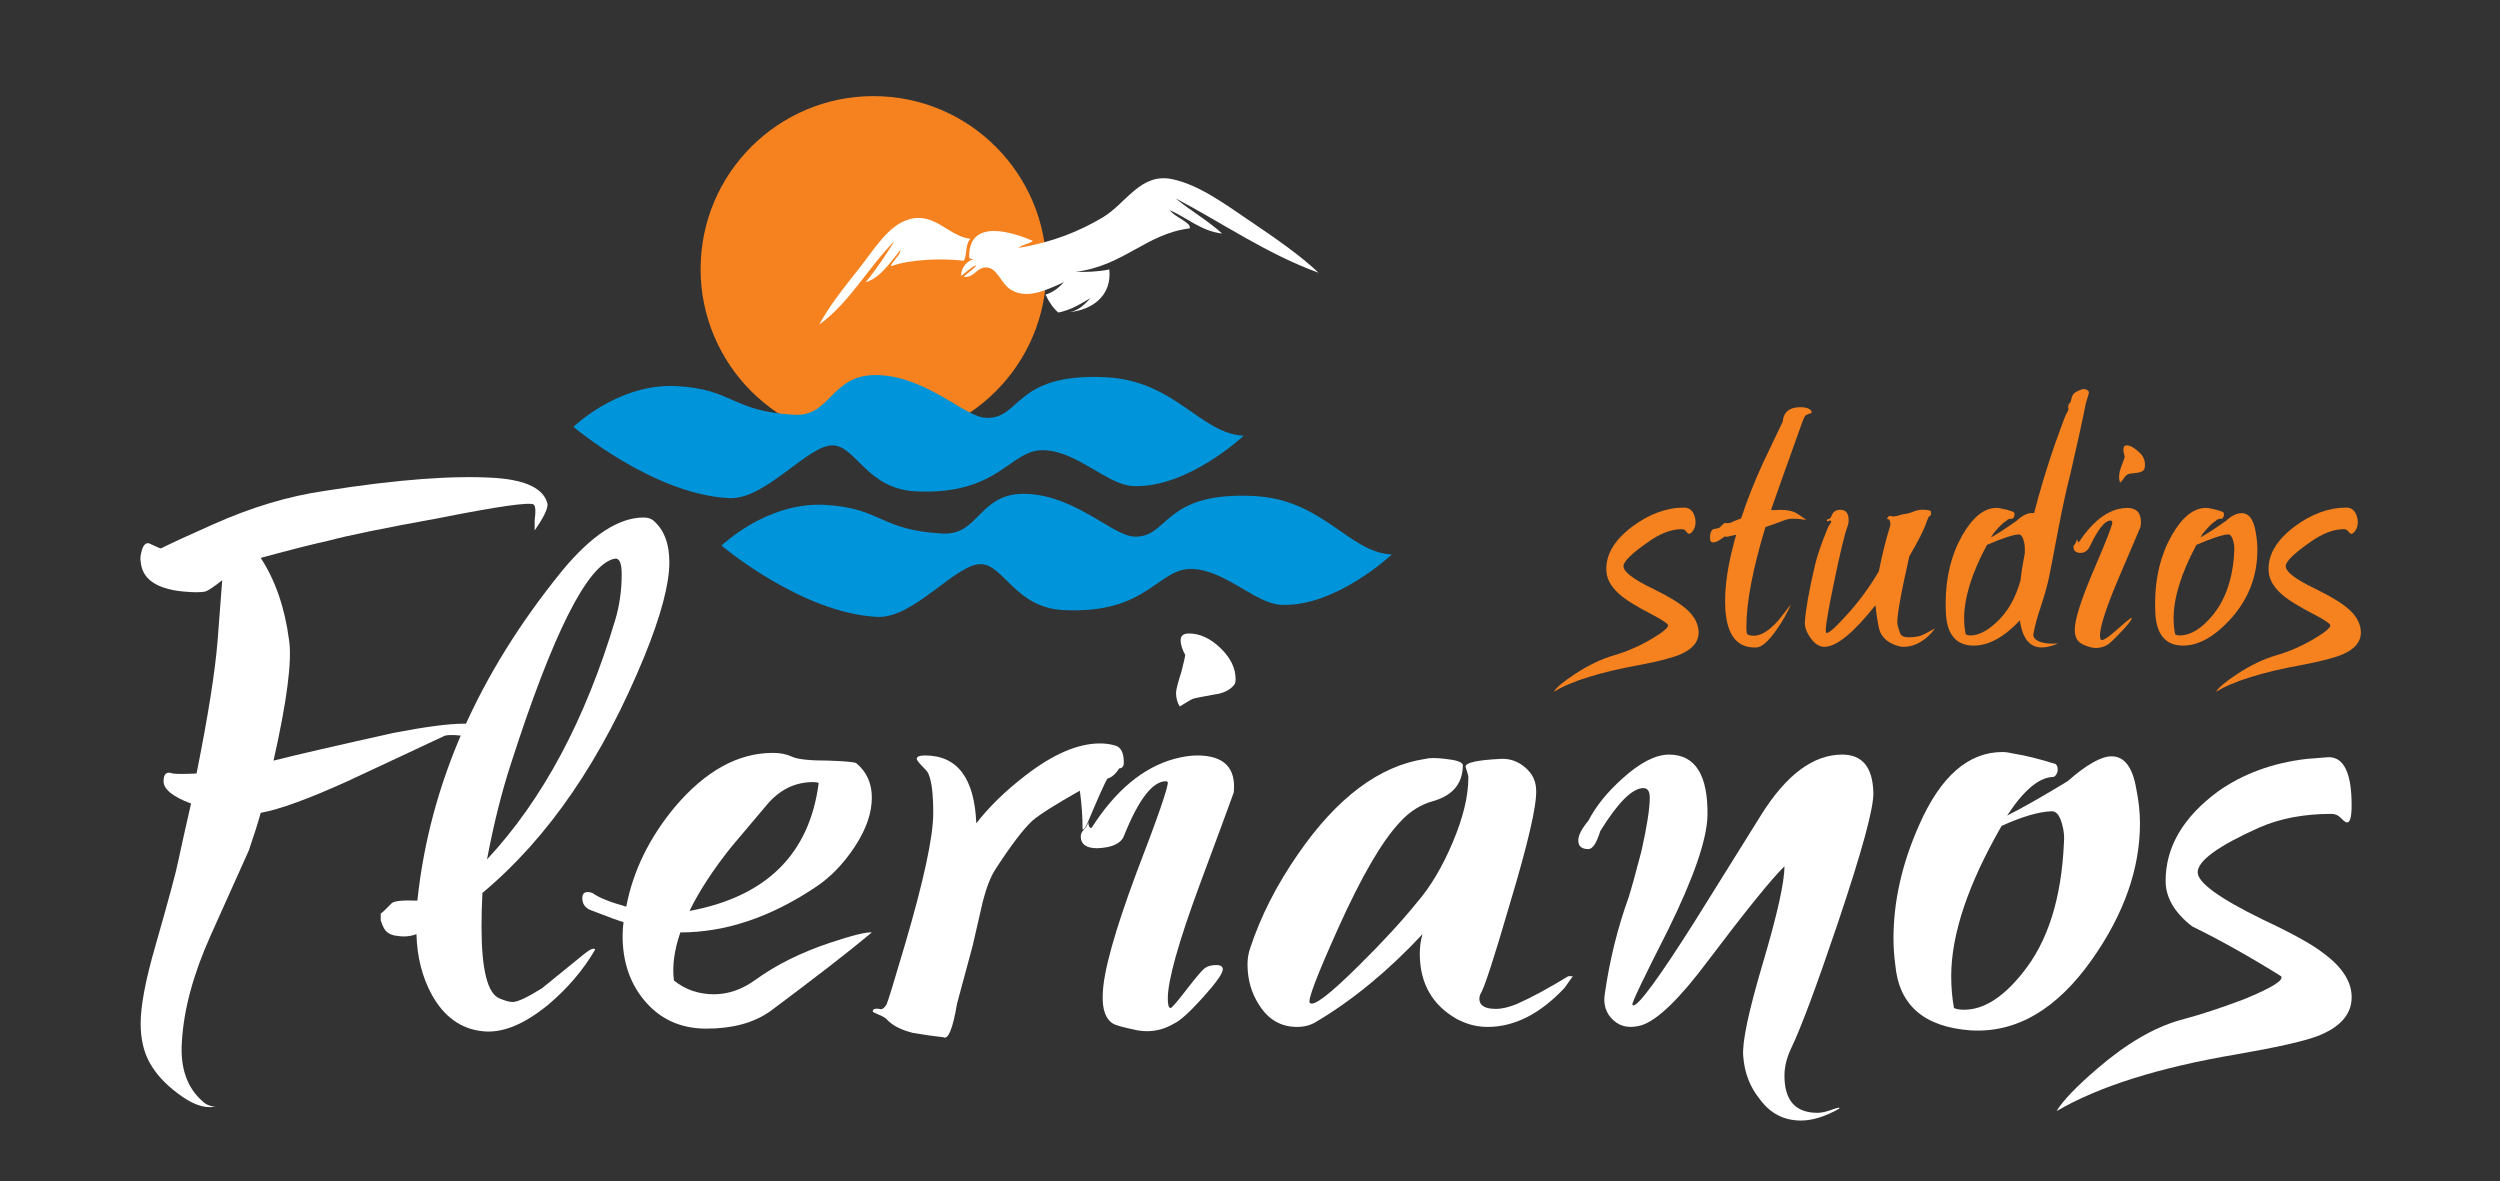
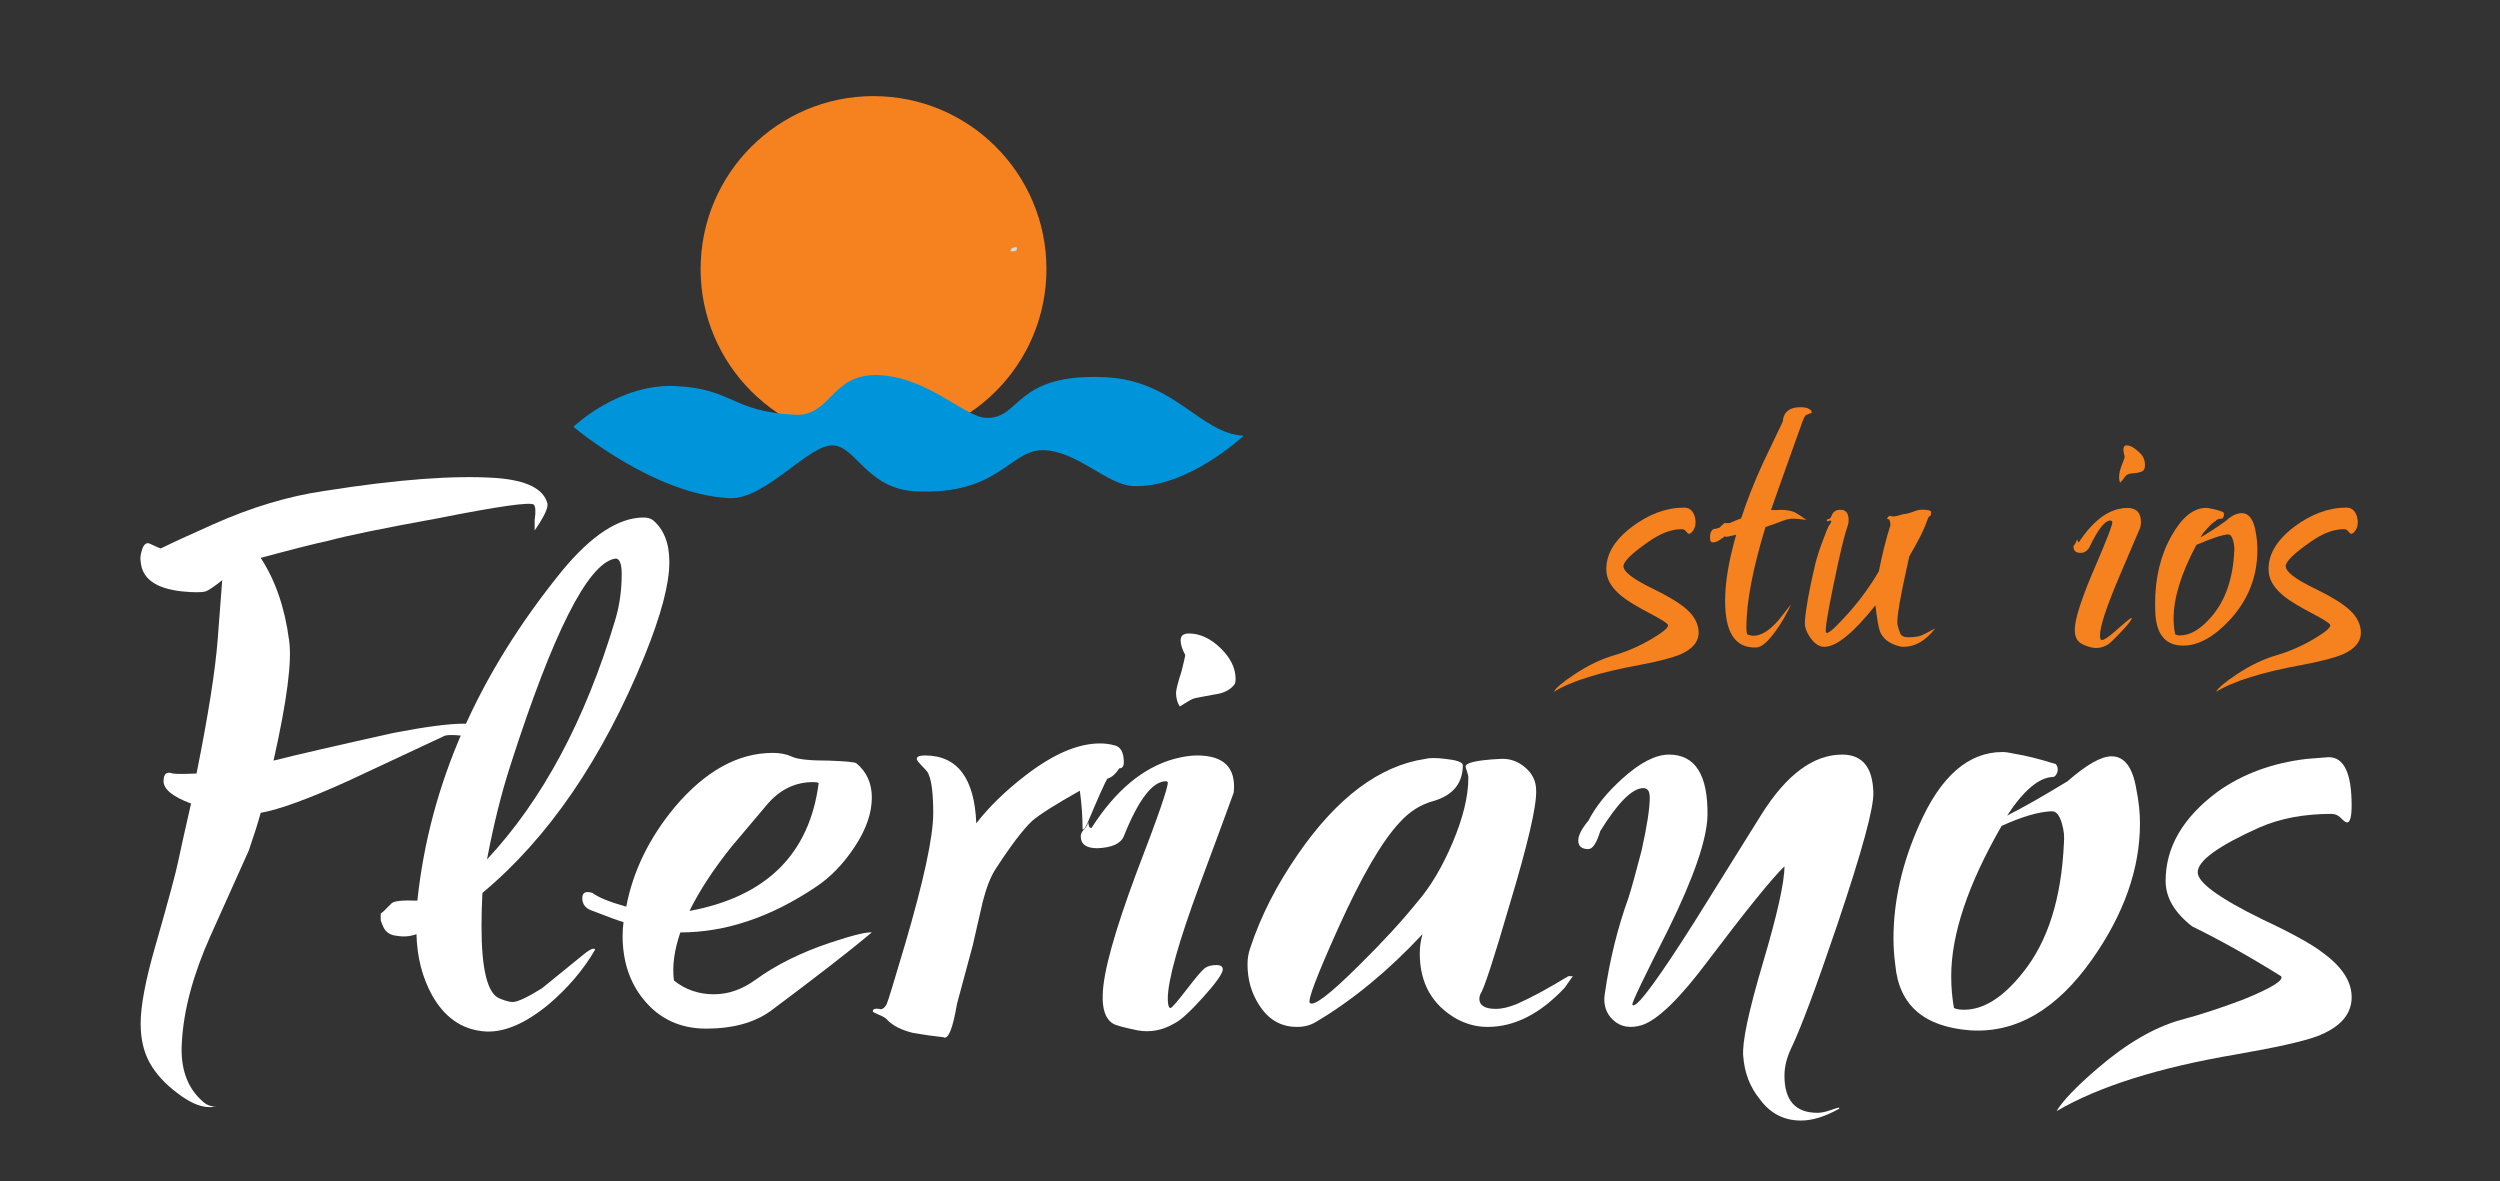
<svg xmlns="http://www.w3.org/2000/svg" xmlns:ns1="http://www.serif.com/" width="100%" height="100%" viewBox="0 0 9449 4465" version="1.1" xml:space="preserve" style="fill-rule:evenodd;clip-rule:evenodd;stroke-linejoin:round;stroke-miterlimit:1.414;">
  <rect x="0" y="0" width="9449" height="4465" fill="#333333" stroke="none" />
  <g id="Layer-1" ns1:id="Layer 1" transform="matrix(4.167,0,0,4.167,0,0)">
    <g transform="matrix(1,0,0,1,262.219,855.609)">
      <path d="M0,-274.791C2.766,-256.091 -1.948,-219.726 -14.129,-165.707C5.818,-170.772 42.101,-179.148 94.746,-190.835C123.549,-196.411 144.886,-199.211 158.742,-199.211C167.053,-199.211 176.195,-198.237 186.168,-196.302L189.493,-194.853C190.038,-190.969 186.441,-188.79 178.688,-188.303C175.364,-187.78 168.157,-187.78 157.08,-188.303C147.651,-189.338 141.834,-189.082 139.626,-187.524L53.191,-147.104C17.726,-131.034 -8.597,-121.44 -25.765,-118.336C-27.985,-110.045 -31.582,-98.65 -36.569,-84.138C-44.334,-67.033 -55.97,-41.113 -71.476,-6.392C-86.994,28.331 -95.578,60.204 -97.24,89.215C-98.902,113.053 -92.539,131.193 -78.125,143.635C-74.8,146.74 -70.372,148.297 -64.827,148.297L-68.151,148.297C-77.579,149.856 -88.656,145.693 -101.396,135.832C-112.485,127.516 -120.796,118.422 -126.329,108.561C-131.874,98.687 -134.64,86.744 -134.64,72.719C-134.64,56.624 -130.211,33.249 -121.342,2.593C-109.161,-39.993 -102.227,-65.706 -100.564,-74.544C-97.798,-87.522 -93.916,-104.932 -88.929,-126.749C-105.551,-132.982 -113.862,-139.727 -113.862,-147.007C-113.862,-153.752 -111.096,-156.089 -105.551,-154.02C-102.227,-153.496 -95.032,-153.496 -83.942,-154.02C-73.423,-206.479 -67.047,-246.741 -64.827,-274.791L-60.671,-329.333C-67.878,-323.611 -72.865,-320.238 -75.631,-319.204C-79.514,-318.157 -86.721,-318.157 -97.24,-319.204C-121.069,-321.797 -133.536,-330.891 -134.64,-346.475C-135.198,-349.067 -134.783,-352.574 -133.393,-356.993C-132.017,-361.4 -129.939,-363.348 -127.16,-362.837C-120.511,-359.72 -116.914,-358.162 -116.355,-358.162C-105.836,-363.348 -90.045,-370.629 -68.982,-379.979C-34.076,-395.562 -0.286,-405.691 32.413,-410.366C97.785,-420.751 149.6,-424.647 187.831,-422.054C215.53,-419.972 231.048,-412.18 234.373,-398.679C234.918,-394.515 231.048,-386.468 222.737,-374.524L222.737,-383.874C223.841,-391.666 223.568,-396.341 221.906,-397.899C218.582,-400.493 189.493,-396.341 134.64,-385.433C85.877,-376.594 52.905,-369.85 35.738,-365.174C23.543,-362.569 3.039,-357.383 -25.765,-349.591C-12.467,-329.333 -3.883,-304.399 0,-274.791" style="fill:white;fill-rule:nonzero;" />
    </g>
    <g transform="matrix(1,0,0,1,441.732,627.301)">
      <path d="M0,152.205C50.412,98.186 89.202,25.724 116.355,-65.183C120.225,-78.161 122.173,-91.931 122.173,-106.48C122.173,-116.864 119.953,-121.539 115.524,-120.504C91.136,-115.306 59.84,-53.228 21.609,65.717C13.298,91.174 6.09,120.003 0,152.205M142.951,-32.458C104.72,61.042 55.685,132.726 -4.155,182.592C-4.714,192.99 -4.986,203.119 -4.986,212.98C-4.986,252.462 0.545,274.279 11.636,278.43C16.622,280.512 20.492,281.546 23.271,281.546C27.699,281.546 36.569,277.396 49.867,269.08C58.178,262.335 70.645,252.206 87.267,238.693C91.695,235.065 94.747,233.239 96.409,233.239C97.513,233.239 98.071,233.506 98.071,234.017C87.539,252.206 73.41,268.825 55.685,283.884C33.517,302.074 13.57,310.109 -4.155,308.038C-23.557,305.956 -38.79,295.06 -49.866,275.314C-58.736,259.218 -63.45,240.775 -63.995,219.993C-69.541,222.075 -75.358,222.598 -81.449,221.55C-87.552,221.039 -91.708,218.434 -93.915,213.759C-94.474,212.725 -95.305,210.643 -96.409,207.526L-96.409,201.292C-95.305,200.781 -91.98,197.664 -86.435,191.942C-84.228,189.873 -76.462,189.094 -63.164,189.605C-52.087,84.162 -8.311,-15.572 68.151,-109.596C94.747,-141.797 119.394,-157.904 142.12,-157.904C145.444,-157.904 148.21,-157.126 150.431,-155.567C160.404,-147.252 165.391,-134.529 165.391,-117.388C165.391,-97.641 157.911,-69.335 142.951,-32.458" style="fill:white;fill-rule:nonzero;" />
    </g>
    <g transform="matrix(1,0,0,1,625.396,789.635)">
      <path d="M0,36.621C69.813,23.643 108.875,-15.06 117.187,-79.475C116.07,-79.986 114.408,-80.254 112.2,-80.254C95.578,-80.254 81.449,-73.242 69.813,-59.217L38.231,-21.817C21.609,-1.035 8.857,18.444 0,36.621M93.084,-103.24C98.071,-100.902 109.148,-99.733 126.329,-99.733C141.289,-99.21 149.6,-98.431 151.262,-97.396C160.677,-89.605 165.391,-79.208 165.391,-66.23C165.391,-52.204 160.261,-37.4 150.015,-21.817C139.756,-6.233 127.991,5.978 114.693,14.804C73.683,42.343 32.686,56.1 -8.311,56.1C-13.856,72.206 -15.791,86.755 -14.128,99.734C-3.701,108.048 8.376,112.201 22.103,112.201C35.271,112.201 47.906,107.793 59.983,98.954C78.644,85.453 101.149,74.288 127.51,65.451C147.821,58.705 160.443,55.589 165.391,56.1C145.587,72.731 114.784,96.617 72.982,127.784C58.126,138.181 38.88,143.367 15.233,143.367C-8.428,143.367 -27.4,134.54 -41.698,116.875C-54.347,101.292 -60.671,82.08 -60.671,59.216C-60.671,55.066 -60.398,50.914 -59.84,46.75C-63.723,45.715 -73.696,42.075 -89.76,35.842C-94.746,33.772 -97.24,30.132 -97.24,24.933C-97.24,21.306 -95.577,19.479 -92.253,19.479C-91.136,19.479 -89.76,19.747 -88.097,20.258C-82.552,24.422 -72.306,28.574 -57.346,32.725C-51.256,0.523 -36.568,-29.608 -13.297,-57.658C14.402,-90.383 44.049,-106.746 75.631,-106.746C82.28,-106.746 88.098,-105.577 93.084,-103.24" style="fill:white;fill-rule:nonzero;" />
    </g>
    <g transform="matrix(1,0,0,1,1004.38,911.441)">
      <path d="M0,-205.177C-2.22,-201.537 -8.038,-188.547 -17.453,-166.219C-19.674,-161.02 -21.336,-158.682 -22.44,-159.206C-22.44,-170.626 -23.271,-182.313 -24.933,-194.268C-47.1,-181.753 -61.502,-172.635 -68.151,-166.9C-76.462,-159.084 -87.552,-144.487 -101.395,-123.121C-105.836,-116.34 -109.706,-106.429 -113.031,-93.403L-122.173,-53.531L-136.302,-1.144C-140.185,21.781 -144.34,31.946 -148.768,29.354C-158.196,28.306 -167.338,27.016 -176.195,25.457C-186.727,22.852 -194.479,18.968 -199.466,13.77C-200.583,12.211 -203.076,10.641 -206.946,9.082C-210.829,7.524 -212.764,6.477 -212.764,5.953C-212.764,3.871 -210.829,3.092 -206.946,3.604C-204.738,4.651 -202.518,3.348 -200.297,-0.304C-199.193,-2.386 -193.648,-20.367 -183.675,-54.237C-166.507,-112.602 -157.911,-152.461 -157.911,-173.84C-157.911,-191.03 -159.3,-202.754 -162.066,-209.012C-162.066,-210.059 -163.871,-212.396 -167.468,-216.049C-171.078,-219.701 -172.871,-222.039 -172.871,-223.086C-172.871,-225.167 -170.377,-226.215 -165.391,-226.215C-136.029,-226.215 -120.511,-205.688 -118.848,-164.66C-107.213,-179.72 -92.253,-194.268 -73.968,-208.294C-49.035,-227.505 -26.595,-237.123 -6.648,-237.123C-2.22,-237.123 1.935,-236.599 5.818,-235.565C11.908,-234.517 14.96,-229.331 14.96,-219.981C14.96,-216.341 13.571,-214.527 10.805,-214.527C7.48,-209.328 3.87,-206.212 0,-205.177" style="fill:white;fill-rule:nonzero;" />
    </g>
    <g transform="matrix(1,0,0,1,1075.02,917.152)">
      <path d="M0,-323.088C0,-322.041 -1.117,-317.11 -3.324,-308.284C-6.649,-297.887 -8.311,-291.398 -8.311,-288.805C-8.311,-284.13 -7.207,-279.966 -4.987,-276.338C1.662,-280.489 5.675,-282.827 7.064,-283.351C8.441,-283.862 14.96,-285.165 26.596,-287.246C34.907,-288.281 40.997,-291.398 44.88,-296.596C45.425,-297.631 45.711,-299.19 45.711,-301.271C45.711,-311.133 41.14,-320.483 31.998,-329.321C22.855,-338.148 13.298,-342.567 3.324,-342.567C-1.662,-342.567 -4.155,-340.485 -4.155,-336.334C-4.155,-332.694 -2.779,-328.275 0,-323.088M-88.098,-171.929C-87.552,-167.254 -86.435,-165.428 -84.773,-166.475C-63.164,-200.235 -38.231,-221.017 -9.973,-228.809C-2.221,-230.878 4.701,-231.925 10.805,-231.925C35.179,-231.925 46.256,-220.749 44.049,-198.421C40.725,-189.071 30.465,-161.276 13.298,-115.05C-6.104,-62.578 -15.791,-28.039 -15.791,-11.421C-15.791,-5.699 -14.96,-2.849 -13.298,-2.849C-12.194,-2.849 -7.35,-8.425 1.247,-19.601C9.831,-30.765 15.375,-37.255 17.869,-39.081C20.362,-40.894 23.816,-41.808 28.258,-41.808C32.127,-41.808 34.076,-40.505 34.076,-37.912C34.076,-34.272 28.115,-25.836 16.207,-12.589C4.286,0.657 -4.441,8.582 -9.973,11.176C-20.505,17.409 -31.582,19.479 -43.218,17.409C-55.97,14.803 -63.45,12.734 -65.658,11.176C-72.307,7.024 -75.358,-1.802 -74.8,-15.316C-74.254,-35.575 -63.995,-72.451 -44.049,-125.958C-24.661,-176.337 -15.246,-203.608 -15.791,-207.771C-16.35,-208.282 -16.908,-208.55 -17.453,-208.55C-29.647,-208.55 -42.387,-191.92 -55.684,-158.683C-58.463,-151.926 -66.489,-148.286 -79.787,-147.775C-89.76,-147.775 -94.747,-151.403 -94.747,-158.683C-94.747,-160.753 -93.643,-162.969 -91.422,-165.306C-89.214,-167.644 -88.098,-169.847 -88.098,-171.929" style="fill:white;fill-rule:nonzero;" />
    </g>
    <g transform="matrix(1,0,0,1,1321.86,694.2)">
      <path d="M0,230.352C-22.726,217.618 -34.076,197.725 -34.076,170.686C-34.076,164.574 -33.245,158.706 -31.582,153.093C-62.619,186.342 -94.747,212.833 -127.991,232.569C-132.978,235.685 -138.796,237.244 -145.444,237.244C-159.859,237.244 -171.209,230.754 -179.52,217.764C-186.728,206.856 -190.324,194.389 -190.324,180.364C-190.324,175.178 -189.493,170.235 -187.831,165.56C-178.416,136.998 -164.015,108.681 -144.613,80.63C-109.161,29.205 -70.645,0.376 -29.089,-5.857C-25.22,-6.892 -19.116,-6.892 -10.805,-5.857C-0.831,-4.81 4.428,-2.996 4.986,-0.403C4.986,16.227 -3.883,27.136 -21.609,32.322C-33.245,35.438 -43.504,41.94 -52.36,51.801C-68.437,68.943 -86.994,100.889 -108.045,147.639C-127.445,190.761 -136.029,213.357 -133.809,215.426C-130.484,219.067 -115.524,207.635 -88.929,181.143C-67.879,160.373 -50.425,141.406 -36.569,124.264C-24.389,110.239 -13.584,92.062 -4.156,69.722C5.259,47.394 9.973,27.915 9.973,11.284C9.973,9.726 9.558,7.778 8.727,5.44C7.896,3.103 7.479,1.679 7.479,1.155C7.479,-2.473 17.998,-4.81 39.062,-5.857C47.373,-6.369 54.853,-3.788 61.502,1.886C68.15,7.559 71.475,14.523 71.475,22.777C72.021,36.705 63.995,71.268 47.373,126.468C32.958,175.994 24.102,203.082 20.777,207.72C20.219,209.279 19.946,210.569 19.946,211.592C19.946,217.789 24.933,220.881 34.906,220.881C40.438,220.881 46.814,219.408 54.021,216.438C67.319,210.52 82.825,202.132 100.563,191.272L104.72,191.272L97.239,201.828C75.072,225.446 51.801,237.244 27.426,237.244C19.66,237.244 12.181,235.721 4.986,232.654C3.869,232.143 2.207,231.375 0,230.352" style="fill:white;fill-rule:nonzero;" />
    </g>
    <g transform="matrix(1,0,0,1,1513.84,1016.37)">
      <path d="M0,-331.925C23.816,-331.925 35.452,-313.481 34.906,-276.604C34.348,-254.787 22.439,-220.236 -0.831,-172.974C-22.998,-129.342 -33.803,-106.746 -33.244,-105.187L-32.413,-104.408C-27.427,-104.408 -8.869,-129.767 23.271,-180.511C36.568,-201.95 56.788,-234.383 83.942,-277.797C106.654,-313.883 131.029,-331.925 157.079,-331.925C175.364,-331.925 184.778,-320.432 185.337,-297.471C185.883,-283.897 175.078,-244.232 152.924,-178.478C133.522,-121.062 119.394,-83.224 110.537,-64.951C106.654,-56.598 104.72,-48.514 104.72,-40.674C104.72,-18.236 114.693,-7.011 134.64,-7.011C137.964,-7.011 141.834,-7.791 146.275,-9.349C150.703,-10.908 153.196,-11.687 153.755,-11.687C154.301,-11.687 154.586,-11.431 154.586,-10.908C141.834,-3.639 130.198,0 119.68,0C104.161,0 91.694,-6.5 82.279,-19.478C73.41,-30.386 68.424,-43.377 67.319,-58.437C66.203,-70.904 72.163,-99.076 85.188,-142.976C98.2,-186.866 104.72,-216.085 104.72,-230.633C93.02,-219.201 69.904,-190.628 35.387,-144.925C9.766,-110.641 -10.285,-91.162 -24.765,-86.487C-35.349,-83.371 -43.984,-84.928 -50.659,-91.162C-57.334,-97.395 -59.84,-105.443 -58.178,-115.316C-53.749,-145.959 -46.542,-175.044 -36.569,-202.583C-33.803,-211.41 -29.92,-225.435 -24.934,-244.658C-19.946,-266.987 -17.453,-283.093 -17.453,-292.967C-17.453,-298.676 -19.401,-301.538 -23.271,-301.538C-33.244,-301.538 -46.27,-288.548 -62.333,-262.579C-65.657,-251.671 -69.268,-246.217 -73.138,-246.217C-79.241,-246.217 -82.28,-248.81 -82.28,-254.008C-82.28,-258.683 -79.241,-264.649 -73.138,-271.929C-66.489,-284.907 -56.243,-297.642 -42.387,-310.109C-26.323,-324.645 -12.194,-331.925 0,-331.925" style="fill:white;fill-rule:nonzero;" />
    </g>
    <g transform="matrix(1,0,0,1,1860.4,883.391)">
      <path d="M0,-147.519C-11.636,-146.996 -26.596,-142.576 -44.88,-134.273C-75.358,-81.29 -90.591,-35.83 -90.591,2.081C-90.591,11.955 -89.76,21.562 -88.098,30.911C-85.89,31.958 -82.838,32.47 -78.955,32.47C-61.229,32.47 -43.503,21.306 -25.764,-1.035C-3.052,-29.085 9.415,-68.299 11.636,-118.689C12.182,-124.399 11.636,-130.109 9.974,-135.831C7.753,-144.134 4.429,-148.03 0,-147.519M-39.893,-143.623C-25.491,-150.891 -7.207,-161.276 14.96,-174.79C32.128,-189.85 45.426,-197.386 54.854,-197.386C66.489,-197.386 73.969,-187.512 77.293,-167.777C79.501,-156.869 80.618,-146.472 80.618,-136.61C80.618,-95.57 66.203,-54.53 37.4,-13.502C5.26,32.214 -31.582,53.763 -73.138,51.169C-115.251,48.053 -137.964,28.317 -141.288,-8.048C-142.405,-16.351 -142.95,-24.41 -142.95,-32.202C-142.95,-65.962 -135.198,-100.245 -119.68,-135.052C-100.291,-179.197 -75.085,-201.282 -44.049,-201.282C-41.282,-201.282 -37.686,-200.758 -33.244,-199.723C-23.271,-198.165 -10.804,-195.048 4.156,-190.373C5.818,-188.815 6.363,-186.477 5.818,-183.361C4.701,-180.244 3.324,-178.686 1.662,-178.686C-11.09,-178.162 -24.933,-166.475 -39.893,-143.623" style="fill:white;fill-rule:nonzero;" />
    </g>
    <g transform="matrix(1,0,0,1,2049.06,943.91)">
      <path d="M0,-193.234C-37.128,-176.604 -55.685,-163.102 -55.685,-152.717C-55.685,-143.367 -36.023,-129.074 3.324,-109.863C29.92,-97.396 48.204,-87.266 58.177,-79.475C75.903,-66.485 84.487,-52.715 83.941,-38.179C83.383,-23.107 72.852,-11.688 52.359,-3.895C39.607,0.779 15.232,6.234 -20.778,12.466C-91.149,24.41 -145.444,41.552 -183.676,63.892C-178.131,54.542 -165.664,41.552 -146.275,24.933C-120.226,2.593 -95.306,-11.956 -71.476,-18.7C-53.75,-23.376 -34.635,-29.608 -14.129,-37.4C11.35,-47.785 22.712,-54.797 19.946,-58.438C-8.312,-76.09 -35.192,-91.163 -60.672,-103.63C-76.748,-116.096 -84.773,-129.853 -84.773,-144.925C-84.773,-175.568 -68.982,-202.584 -37.4,-225.959C-14.688,-242.054 12.181,-251.927 43.217,-255.567C55.398,-256.602 62.047,-257.126 63.164,-257.126C77.007,-257.126 83.941,-242.577 83.941,-213.492C83.941,-203.095 82.552,-197.909 79.786,-197.909C78.669,-197.909 76.877,-199.199 74.384,-201.805C71.891,-204.398 68.981,-205.7 65.657,-205.7C40.724,-205.7 18.829,-201.537 0,-193.234" style="fill:white;fill-rule:nonzero;" />
    </g>
    <g transform="matrix(1,0,0,1,1495.17,596.473)">
      <path d="M0,-105.05C-14.716,-94.804 -22.26,-87.54 -22.631,-83.258C-23.006,-78.041 -13.786,-70.965 5.029,-62.024C18.999,-55.131 28.961,-48.984 34.924,-43.584C42.188,-37.062 45.725,-29.798 45.541,-21.792C45.166,-13.968 39.766,-7.73 29.336,-3.072C21.885,0.093 9.871,3.258 -6.705,6.427C-43.769,13.133 -70.127,21.326 -85.772,31.013C-83.909,27.473 -77.762,22.256 -67.333,15.367C-55.04,7.169 -42.978,1.35 -31.151,-2.094C-19.326,-5.543 -7.919,-10.524 3.073,-17.042C14.062,-23.559 18.903,-27.842 17.602,-29.894C16.297,-31.754 10.801,-35.202 1.118,-40.231C-10.245,-46.19 -18.535,-51.219 -23.748,-55.319C-32.505,-62.395 -37.255,-69.659 -37.997,-77.111C-39.49,-92.01 -31.759,-105.888 -14.808,-118.74C0.65,-130.287 16.389,-136.063 32.41,-136.063C37.063,-136.063 40.232,-133.452 41.909,-128.239C42.468,-126.376 42.747,-124.608 42.747,-122.931C42.747,-119.949 42.049,-117.435 40.651,-115.387C39.255,-113.336 37.997,-112.314 36.88,-112.314C36.134,-112.314 35.247,-113.013 34.226,-114.41C33.2,-115.807 31.851,-116.505 30.175,-116.505C20.858,-116.505 10.801,-112.685 0,-105.05" style="fill:rgb(245,130,31);fill-rule:nonzero;" />
    </g>
    <g transform="matrix(1,0,0,1,1624.53,409.372)">
      <path d="M0,138.767C-3.541,146.778 -8.011,154.6 -13.411,162.236C-20.675,172.482 -26.639,177.694 -31.292,177.882C-50.291,178.811 -59.79,164.847 -59.79,135.973C-59.79,121.633 -57.555,105.707 -53.085,88.197C-52.154,84.102 -51.037,79.912 -49.731,75.624C-54.948,76.93 -58.113,77.58 -59.231,77.58C-59.978,77.58 -60.069,77.397 -59.511,77.021C-59.698,77.021 -59.79,76.93 -59.79,76.742C-60.349,77.489 -62.584,79.073 -66.495,81.492C-68.172,82.238 -69.568,82.609 -70.687,82.609C-72.551,82.609 -73.48,81.4 -73.48,78.977C-73.668,74.324 -72.459,71.434 -69.848,70.316C-69.105,70.504 -67.43,70.133 -64.819,69.199C-63.89,68.081 -62.4,66.684 -60.349,65.008C-59.419,65.195 -57.834,65.195 -55.599,65.008C-52.246,63.519 -48.802,62.122 -45.262,60.817C-40.049,44.8 -33.436,28.037 -25.425,10.526C-19.466,-1.95 -13.507,-14.431 -7.544,-26.912C-6.802,-35.665 -1.397,-40.044 8.661,-40.044C11.079,-40.044 13.131,-39.764 14.808,-39.205C17.414,-38.087 18.719,-36.874 18.719,-35.573C18.719,-35.198 18.531,-34.827 18.16,-34.456C17.043,-34.456 15.458,-33.897 13.41,-32.779C12.477,-32.22 10.987,-28.96 8.94,-23.001C1.488,-1.95 -4.008,13.416 -7.544,23.099C-9.596,28.687 -12.853,37.907 -17.322,50.759L-18.161,53.273L-14.249,53.273C-7.173,52.715 -1.397,53.348 3.073,55.168C4.749,55.892 8.382,58.241 13.97,62.214C9.124,61.472 5.212,61.096 2.235,61.096C-0.935,61.096 -3.82,61.611 -6.426,62.633C-9.037,63.659 -11.643,64.637 -14.249,65.566L-23.189,68.64C-34.741,106.637 -40.512,136.907 -40.512,159.442C-40.512,163.541 -40.141,165.776 -39.395,166.147C-37.718,166.894 -35.858,167.265 -33.807,167.265C-27.102,167.265 -19.653,162.611 -11.455,153.295C-7.731,148.454 -3.912,143.613 0,138.767" style="fill:rgb(245,130,31);fill-rule:nonzero;" />
    </g>
    <g transform="matrix(1,0,0,1,1659.73,576.734)">
      <path d="M0,-104.589L-1.955,-103.751C-2.331,-104.122 -2.61,-104.401 -2.793,-104.589C-2.793,-105.331 -2.234,-105.798 -1.117,-105.985C0,-106.169 0.839,-107.007 1.397,-108.5C2.698,-112.412 5.4,-114.367 9.5,-114.367C14.529,-114.367 17.043,-111.198 17.043,-104.868C17.043,-102.817 16.576,-100.581 15.646,-98.163C13.036,-90.899 8.941,-73.668 3.354,-46.475C-2.423,-18.719 -4.657,-4.191 -3.353,-2.89C-2.052,-1.397 3.536,-6.055 13.411,-16.86C24.958,-29.153 35.296,-43.026 44.424,-58.489C47.589,-74.318 51.033,-88.105 54.761,-99.839C55.132,-100.769 54.944,-102.445 54.202,-104.868C54.015,-105.427 53.548,-105.75 52.806,-105.846C52.059,-105.938 51.779,-106.169 51.967,-106.545C52.897,-108.592 54.294,-109.242 56.158,-108.5C56.9,-108.125 58.485,-108.221 60.908,-108.779C64.261,-109.897 67.146,-110.547 69.569,-110.735C71.429,-111.107 74.039,-111.944 77.392,-113.25C79.811,-114.18 82.513,-114.551 85.494,-114.367C89.03,-114.18 91.082,-113.713 91.641,-112.97C91.824,-112.783 91.824,-111.757 91.641,-109.897C91.641,-109.339 91.266,-108.92 90.523,-108.64C89.776,-108.36 88.847,-106.545 87.729,-103.192C85.494,-96.486 80.277,-86.149 72.083,-72.179C63.702,-35.112 60.161,-14.345 61.467,-9.875C62.025,-7.265 62.815,-4.706 63.842,-2.192C64.863,0.323 67.705,1.488 72.363,1.301C76.833,1.117 80.138,0.65 82.281,-0.096C84.42,-0.839 88.847,-3.074 95.553,-6.802C86.982,4.374 77.392,9.962 66.775,9.962C65.282,9.962 63.981,9.774 62.863,9.403C54.106,7.168 48.335,2.793 45.541,-3.729C44.236,-6.894 42.839,-14.904 41.351,-27.756C21.418,-2.611 5.959,9.962 -5.028,9.962C-9.499,9.962 -13.646,7.307 -17.462,1.999C-21.281,-3.309 -23.006,-8.291 -22.63,-12.948C-21.888,-24.307 -18.814,-41.446 -13.41,-64.357C-12.109,-69.944 -9.874,-77.021 -6.705,-85.59C-3.54,-94.155 -1.492,-99.092 -0.559,-100.398C1.677,-103.192 1.86,-104.589 0,-104.589" style="fill:rgb(245,130,31);fill-rule:nonzero;" />
    </g>
    <g transform="matrix(1,0,0,1,1802.22,445.698)">
-       <path d="M0,48.519C-13.787,74.223 -20.676,96.482 -20.676,115.293C-20.676,120.322 -20.213,125.072 -19.278,129.542C-18.161,130.289 -16.764,130.66 -15.088,130.66C-7.823,130.66 -0.097,126.845 8.102,119.205C18.531,109.894 25.982,97.041 30.453,80.649C31.195,73.76 32.221,67.055 33.526,60.533L34.364,56.062L34.364,53.827C34.548,50.475 34.129,47.17 33.107,43.909C32.081,40.652 30.637,39.019 28.776,39.019C23.372,39.395 13.781,42.56 0,48.519M29.895,116.97C15.55,132.245 1.58,139.88 -12.015,139.88C-27.289,139.88 -35.671,130.66 -37.159,112.22C-37.348,108.684 -37.438,105.144 -37.438,101.603C-37.438,78.134 -32.41,57.556 -22.352,39.858C-12.853,23.282 -2.515,14.992 8.661,14.992C10.521,14.992 12.293,15.271 13.969,15.83C16.763,16.206 20.115,17.135 24.027,18.624C24.957,19.371 25.236,20.58 24.865,22.256C24.307,23.933 23.651,24.77 22.909,24.77C20.115,24.77 18.252,25.517 17.322,27.006C14.899,28.123 11.079,31.852 5.867,38.182L3.632,41.813C9.591,38.461 17.322,33.432 26.821,26.727C32.592,21.326 37.9,18.999 42.746,19.742C47.775,0.184 53.922,-20.211 61.187,-41.445C67.146,-58.209 70.686,-67.708 71.803,-69.943C72.545,-70.873 73.292,-72.361 74.038,-74.413C73.479,-75.343 73.571,-77.02 74.317,-79.442C74.876,-79.626 75.436,-80.28 75.994,-81.398C76.736,-84.934 77.574,-87.265 78.509,-88.383C79.438,-89.501 81.485,-90.71 84.655,-92.015C86.702,-92.945 88.566,-93.037 90.243,-92.294C91.919,-91.548 92.661,-90.522 92.479,-89.221C91.919,-87.357 90.985,-84.192 89.685,-79.722C86.891,-65.564 82.232,-44.331 75.715,-16.021C72.362,-3.169 68.729,13.412 64.818,33.711C59.789,60.35 56.995,74.878 56.437,77.296C54.76,85.307 52.246,94.339 48.893,104.397C45.724,113.713 43.488,121.907 42.188,128.983C41.629,132.153 43.445,134.571 47.636,136.248C51.826,137.924 57.458,138.483 64.539,137.924C58.951,140.343 54.014,141.556 49.731,141.556C38.739,141.556 32.13,133.362 29.895,116.97" style="fill:rgb(245,130,31);fill-rule:nonzero;" />
-     </g>
+       </g>
    <g transform="matrix(1,0,0,1,1927.1,578.684)">
      <path d="M0,-164.932C0.184,-163.998 -0.559,-161.579 -2.235,-157.668C-4.1,-153.01 -5.029,-149.099 -5.029,-145.933C-5.029,-144.257 -4.75,-142.58 -4.19,-140.904C-3.073,-141.646 -1.585,-143.419 0.279,-146.213C1.58,-148.073 3.632,-149.099 6.426,-149.286C12.572,-149.657 16.205,-150.683 17.322,-152.359C18.064,-153.289 18.439,-154.874 18.439,-157.109C18.439,-161.391 16.855,-165.024 13.69,-168.005C9.032,-172.475 5.121,-174.711 1.956,-174.711C-0.096,-174.711 -1.117,-173.406 -1.117,-170.799C-1.117,-169.306 -0.746,-167.35 0,-164.932M-43.026,-89.776C-43.026,-88.471 -42.563,-87.445 -41.629,-86.703C-30.642,-103.466 -18.815,-113.524 -6.146,-116.877C-2.981,-117.619 -0.187,-117.994 2.235,-117.994C10.617,-117.994 14.808,-113.707 14.808,-105.142C14.808,-103.649 14.62,-102.069 14.249,-100.392C8.103,-85.864 1.859,-71.24 -4.471,-56.528C-16.393,-28.589 -22.352,-10.52 -22.352,-2.326C-22.352,0.468 -21.793,1.865 -20.675,1.865C-18.815,1.865 -15.184,-0.462 -9.778,-5.12C-6.055,-8.285 -2.423,-11.45 1.117,-14.62C4.095,-17.038 5.867,-18.251 6.426,-18.251L6.426,-17.972C6.426,-16.479 3.305,-12.428 -2.934,-5.819C-9.177,0.795 -13.319,4.755 -15.366,6.055C-20.396,9.033 -25.704,9.779 -31.292,8.291C-36.321,6.802 -39.674,5.217 -41.35,3.541C-44.52,0.564 -45.729,-4.282 -44.982,-10.987C-43.864,-21.229 -37.626,-39.485 -26.263,-65.748C-15.834,-89.959 -10.805,-103.091 -11.176,-105.142C-11.363,-106.072 -11.922,-106.539 -12.852,-106.539C-17.881,-106.539 -24.124,-98.716 -31.571,-83.07C-33.623,-78.971 -36.601,-77.015 -40.512,-77.203C-44.423,-77.387 -46.379,-79.25 -46.379,-82.791C-46.379,-83.533 -46.056,-84.188 -45.401,-84.746C-44.751,-85.306 -43.961,-86.982 -43.026,-89.776" style="fill:rgb(245,130,31);fill-rule:nonzero;" />
    </g>
    <g transform="matrix(1,0,0,1,2020.98,561.551)">
      <path d="M0,-76.833C-5.404,-76.458 -14.995,-73.292 -28.777,-67.333C-42.563,-41.629 -49.452,-19.37 -49.452,-0.559C-49.452,4.47 -48.989,9.22 -48.055,13.69C-46.938,14.437 -45.541,14.808 -43.864,14.808C-34.365,14.808 -24.773,9.128 -15.087,-2.235C-2.423,-16.947 4.471,-36.88 5.588,-62.025C5.771,-65.378 5.353,-68.683 4.331,-71.943C3.305,-75.2 1.86,-76.833 0,-76.833M-25.145,-74.039C-19.187,-77.392 -11.455,-82.421 -1.955,-89.126C3.073,-93.78 7.823,-96.111 12.293,-96.111C18.999,-96.111 23.281,-90.147 25.146,-78.23C26.075,-73.013 26.542,-67.893 26.542,-62.863C26.542,-38.648 18.252,-17.506 1.677,0.559C-12.852,16.205 -27.009,24.027 -40.791,24.027C-56.065,24.027 -64.447,14.808 -65.937,-3.632C-66.124,-7.168 -66.216,-10.709 -66.216,-14.25C-66.216,-37.718 -61.187,-58.297 -51.128,-75.995C-41.629,-92.57 -31.292,-100.86 -20.116,-100.86C-18.256,-100.86 -16.483,-100.581 -14.808,-100.022C-12.014,-99.647 -8.661,-98.717 -4.749,-97.229C-3.819,-96.482 -3.54,-95.273 -3.911,-93.596C-4.47,-91.92 -5.125,-91.082 -5.867,-91.082C-8.661,-91.082 -10.525,-90.335 -11.455,-88.847C-13.878,-87.729 -17.697,-84.001 -22.91,-77.671L-25.145,-74.039Z" style="fill:rgb(245,130,31);fill-rule:nonzero;" />
    </g>
    <g transform="matrix(1,0,0,1,2095.85,596.473)">
      <path d="M0,-105.05C-14.716,-94.804 -22.26,-87.54 -22.631,-83.258C-23.006,-78.041 -13.786,-70.965 5.029,-62.024C18.999,-55.131 28.961,-48.984 34.924,-43.584C42.188,-37.062 45.725,-29.798 45.541,-21.792C45.166,-13.968 39.766,-7.73 29.336,-3.072C21.885,0.093 9.871,3.258 -6.705,6.427C-43.769,13.133 -70.127,21.326 -85.772,31.013C-83.909,27.473 -77.762,22.256 -67.333,15.367C-55.04,7.169 -42.978,1.35 -31.151,-2.094C-19.326,-5.543 -7.919,-10.524 3.073,-17.042C14.062,-23.559 18.903,-27.842 17.602,-29.894C16.297,-31.754 10.801,-35.202 1.118,-40.231C-10.245,-46.19 -18.535,-51.219 -23.748,-55.319C-32.505,-62.395 -37.255,-69.659 -37.997,-77.111C-39.49,-92.01 -31.759,-105.888 -14.808,-118.74C0.65,-130.287 16.389,-136.063 32.41,-136.063C37.063,-136.063 40.232,-133.452 41.909,-128.239C42.468,-126.376 42.747,-124.608 42.747,-122.931C42.747,-119.949 42.049,-117.435 40.651,-115.387C39.255,-113.336 37.997,-112.314 36.88,-112.314C36.134,-112.314 35.247,-113.013 34.226,-114.41C33.2,-115.807 31.851,-116.505 30.175,-116.505C20.858,-116.505 10.801,-112.685 0,-105.05" style="fill:rgb(245,130,31);fill-rule:nonzero;" />
    </g>
    <g transform="matrix(1,0,0,1,948.969,236.361)">
      <path d="M0,15.309C-4.23,101.826 -77.799,168.536 -164.309,164.307C-250.825,160.077 -317.535,86.508 -313.305,-0.009C-309.076,-86.517 -235.507,-153.227 -148.991,-148.997C-62.481,-144.767 4.229,-71.199 0,15.309" style="fill:rgb(245,130,31);fill-rule:nonzero;" />
    </g>
    <g transform="matrix(1,0,0,1,654.466,512.105)">
-       <path d="M0,-17.218C0,-17.218 40.748,-56.744 92.962,-54.191C145.193,-51.637 143.275,-30.974 200.9,-28.157C234.276,-26.525 233.405,-66.279 277.523,-64.122C321.646,-61.965 354.696,-26.349 374.05,-25.403C406.125,-23.835 399.26,-66.292 482.802,-62.208C545.83,-59.126 568.606,-11.081 607.913,-9.159C607.913,-9.159 556.828,38.889 507.31,36.468C484.407,35.348 457.481,5.434 427.418,3.965C395.562,2.407 387.356,45.037 310.332,41.272C266.649,39.136 256.217,0.608 235.64,-0.398C212.979,-1.506 174.564,49.074 141.245,47.445C72.527,44.085 0,-17.218 0,-17.218" style="fill:rgb(0,149,218);fill-rule:nonzero;" />
-     </g>
+       </g>
    <g transform="matrix(1,0,0,1,520.116,404.388)">
      <path d="M0,-17.232C0,-17.232 40.746,-56.756 92.965,-54.203C145.19,-51.649 143.278,-30.985 200.899,-28.168C234.273,-26.536 233.404,-66.287 277.528,-64.13C321.645,-61.973 354.697,-26.355 374.052,-25.408C406.125,-23.84 399.254,-66.301 482.807,-62.216C545.834,-59.134 568.606,-11.092 607.912,-9.17C607.912,-9.17 556.825,38.877 507.306,36.456C484.407,35.337 457.482,5.423 427.417,3.953C395.56,2.395 387.358,45.032 310.333,41.266C266.646,39.13 256.216,0.597 235.638,-0.41C212.981,-1.517 174.561,49.069 141.246,47.44C72.527,44.08 0,-17.232 0,-17.232" style="fill:rgb(0,149,218);fill-rule:nonzero;" />
    </g>
    <g transform="matrix(1,0,0,1,921.865,228.213)">
      <path d="M0,-4.139C-2.783,-3.635 -5.63,-3.173 -5.053,-0.102C-2.154,-0.522 1.976,0 0,-4.139" style="fill:rgb(203,221,230);" />
    </g>
    <g transform="matrix(1,0,0,1,1066.21,271.201)">
-       <path d="M0,-91.323C43.167,-68.672 82.639,-40.954 129.789,-23.801C112.966,-39.755 90.529,-55.236 67.495,-70.803C45.46,-85.687 21.143,-103.797 -3.242,-108.754C-31.835,-114.565 -44.745,-86.67 -65.957,-74.035C-87.349,-61.281 -111.512,-51.542 -142.315,-46.307C-139.096,-49.327 -132.887,-49.941 -129.277,-52.655C-146.898,-60.365 -187.267,-73.636 -187.14,-38.761C-187.493,-35.691 -184.721,-36.94 -183.592,-35.907C-188.497,-34.787 -194.488,-28.948 -194.495,-20.924C-189.849,-24.125 -186.365,-28.245 -180.818,-30.712C-181.173,-28.334 -188.929,-23.41 -192.264,-20.13C-182.383,-18.976 -180.821,-28.481 -172.042,-28.622C-161.614,-28.781 -158.559,-14.076 -149.278,-8.391C-134.77,0.516 -117.338,-7.906 -101.186,-15.287C-105.555,-10.552 -110.479,-6.266 -117.861,-3.954C-114.79,2.568 -111.088,8.208 -106.254,12.283C-94.124,9.813 -85.93,4.2 -77.022,-0.862C-82.113,4.286 -86.614,9.909 -95.655,11.887C-75.38,9.692 -57.56,-3.04 -60.05,-26.781C-71.345,-24.552 -81.118,-24.419 -90.641,-24.627C-47.109,-29.955 -26.878,-59.109 12.989,-64.094C14.338,-69.568 -0.844,-74.144 -5.026,-80.528C10.793,-73.526 23.101,-61.69 42.322,-59.355C29.189,-71.35 13.659,-80.044 0,-91.323M-185.928,-54.589C-205.645,-56.665 -218.193,-78.847 -241.375,-72.364C-260.673,-66.977 -273.502,-44.645 -286.892,-27.809C-301.675,-9.236 -315.392,8.327 -323.08,23.242C-294.829,2.411 -278.987,-28.378 -254.859,-52.535C-262.997,-39.618 -271.354,-26.878 -281.061,-15.22C-267.896,-18.839 -258.235,-33.813 -249.577,-44.344C-248.956,-40.528 -256.48,-34.738 -258.389,-29.664C-240.093,-36.183 -211.925,-37.03 -191.963,-34.714C-188.771,-40.396 -190.74,-50.208 -185.928,-54.589" style="fill:white;fill-rule:nonzero;" />
-     </g>
+       </g>
  </g>
</svg>